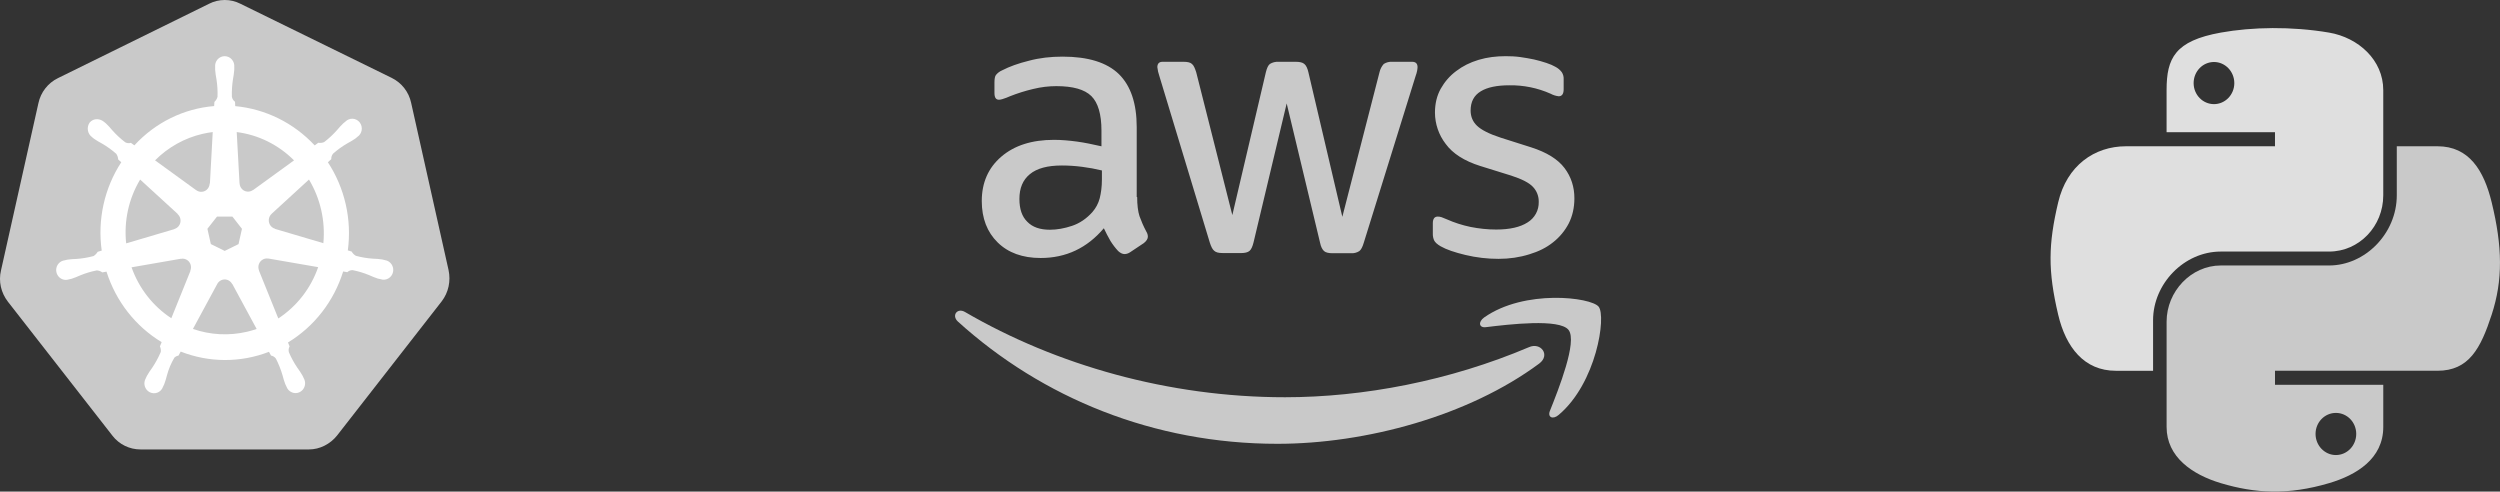
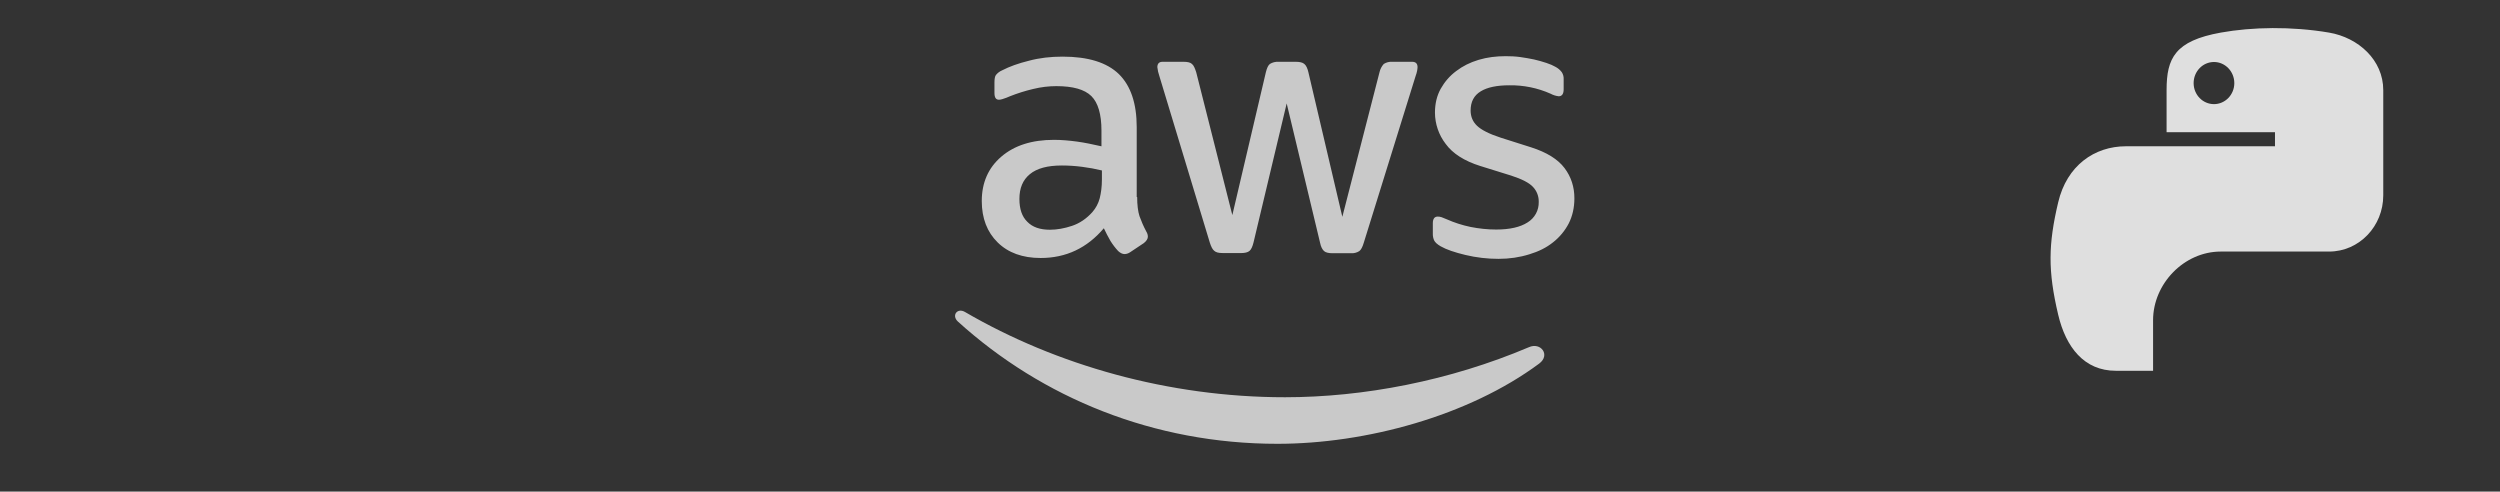
<svg xmlns="http://www.w3.org/2000/svg" width="178" height="35" viewBox="0 0 178 35" fill="none">
  <rect x="0" y="0" width="178" height="35" fill="#333333" stroke="none" />
-   <path d="M8 31.015C8.489 31.65 9.232 32 9.998 32H22C22.766 32 23.509 31.623 24 31.008L31.447 21.458C31.936 20.823 32.105 20.011 31.936 19.223L29.273 7.321C29.192 6.94 29.025 6.582 28.785 6.274C28.545 5.966 28.238 5.717 27.888 5.545L17.113 0.265C16.77 0.09 16.39 -0.001 16.005 6.03893e-06C15.621 6.03893e-06 15.239 0.087 14.896 0.263L4.119 5.566C3.769 5.738 3.463 5.987 3.224 6.295C2.984 6.603 2.818 6.96 2.736 7.342L0.073 19.246C-0.119 20.034 0.073 20.846 0.563 21.481L8 31.013V31.015Z" fill="#C9C9C9" />
-   <path fill-rule="evenodd" clip-rule="evenodd" d="M26.555 18.418C26.773 18.422 26.991 18.441 27.207 18.473L27.336 18.503L27.405 18.521C27.499 18.534 27.59 18.566 27.671 18.617C27.752 18.668 27.821 18.735 27.876 18.814C27.93 18.894 27.968 18.985 27.987 19.08C28.005 19.175 28.004 19.274 27.984 19.369C27.963 19.464 27.923 19.554 27.866 19.633C27.809 19.711 27.737 19.777 27.654 19.825C27.571 19.873 27.479 19.902 27.384 19.912C27.289 19.921 27.193 19.91 27.102 19.878H27.094L27.087 19.876L27.08 19.872C27.058 19.867 27.036 19.862 27.013 19.858L26.902 19.835C26.694 19.766 26.491 19.685 26.292 19.593C25.909 19.434 25.511 19.314 25.105 19.234C24.965 19.23 24.828 19.282 24.725 19.38C24.628 19.361 24.53 19.344 24.433 19.328C23.773 21.451 22.375 23.25 20.505 24.383C20.539 24.479 20.577 24.573 20.619 24.665C20.55 24.79 20.531 24.937 20.568 25.076C20.732 25.465 20.935 25.835 21.171 26.182C21.305 26.36 21.425 26.548 21.536 26.74L21.599 26.87L21.625 26.927C21.7 27.054 21.733 27.201 21.721 27.348C21.709 27.495 21.651 27.635 21.557 27.747C21.463 27.858 21.337 27.936 21.197 27.97C21.056 28.003 20.91 27.991 20.777 27.933C20.689 27.896 20.609 27.84 20.543 27.769C20.477 27.698 20.426 27.614 20.394 27.522L20.372 27.476C20.35 27.432 20.329 27.388 20.309 27.343C20.231 27.134 20.165 26.92 20.111 26.703C19.993 26.299 19.836 25.907 19.644 25.533C19.56 25.417 19.435 25.339 19.296 25.316L19.23 25.195L19.152 25.049C17.125 25.834 14.889 25.828 12.866 25.033L12.71 25.318C12.6 25.336 12.498 25.387 12.416 25.465C12.184 25.855 12.007 26.276 11.889 26.717C11.836 26.934 11.77 27.148 11.693 27.357C11.675 27.396 11.656 27.434 11.637 27.471L11.608 27.533C11.576 27.625 11.525 27.712 11.46 27.783C11.393 27.854 11.314 27.91 11.225 27.948C11.137 27.985 11.042 28.003 10.946 28C10.851 27.997 10.757 27.973 10.671 27.931C10.542 27.867 10.435 27.764 10.366 27.635C10.297 27.507 10.269 27.359 10.286 27.213C10.297 27.116 10.328 27.023 10.377 26.939L10.408 26.87L10.466 26.751C10.577 26.557 10.697 26.372 10.831 26.194C11.072 25.837 11.276 25.458 11.448 25.06C11.466 24.925 11.444 24.787 11.386 24.665L11.51 24.361C9.648 23.236 8.251 21.451 7.583 19.341L7.284 19.394C7.169 19.31 7.033 19.261 6.892 19.252C6.487 19.331 6.089 19.451 5.706 19.609C5.505 19.7 5.303 19.78 5.096 19.849C5.059 19.858 5.022 19.866 4.984 19.874L4.918 19.89H4.911L4.906 19.894H4.895C4.782 19.932 4.662 19.938 4.546 19.913C4.43 19.888 4.322 19.833 4.233 19.753C4.144 19.672 4.077 19.57 4.038 19.455C3.999 19.34 3.99 19.216 4.011 19.097C4.039 18.953 4.109 18.821 4.214 18.72C4.318 18.62 4.451 18.556 4.592 18.537L4.604 18.535H4.608L4.621 18.53C4.675 18.516 4.742 18.498 4.791 18.489C5.007 18.459 5.225 18.441 5.443 18.436C5.857 18.407 6.267 18.338 6.665 18.23C6.783 18.153 6.883 18.049 6.957 17.927L7.242 17.842C6.933 15.641 7.429 13.4 8.634 11.552L8.415 11.353C8.407 11.208 8.359 11.069 8.277 10.951C7.964 10.674 7.624 10.43 7.264 10.222C7.07 10.12 6.881 10.007 6.699 9.883L6.592 9.796L6.558 9.767L6.55 9.76C6.394 9.646 6.289 9.474 6.258 9.281C6.226 9.089 6.27 8.891 6.38 8.731C6.446 8.65 6.529 8.585 6.624 8.542C6.718 8.5 6.821 8.481 6.924 8.487C7.097 8.494 7.263 8.558 7.398 8.67L7.447 8.708C7.482 8.738 7.523 8.768 7.549 8.793C7.71 8.946 7.859 9.111 7.999 9.28C8.277 9.593 8.585 9.879 8.916 10.13C9.041 10.199 9.186 10.212 9.322 10.171L9.566 10.35C11.057 8.726 13.082 7.729 15.248 7.552L15.266 7.257C15.372 7.161 15.448 7.035 15.487 6.896C15.502 6.473 15.476 6.05 15.411 5.632C15.368 5.413 15.336 5.192 15.318 4.969V4.782V4.77C15.308 4.673 15.318 4.574 15.348 4.481C15.378 4.388 15.427 4.302 15.491 4.229C15.555 4.157 15.634 4.099 15.721 4.059C15.809 4.02 15.903 3.999 15.999 4C16.094 4 16.189 4.021 16.276 4.061C16.363 4.1 16.441 4.158 16.505 4.231C16.569 4.303 16.618 4.389 16.648 4.482C16.678 4.574 16.689 4.673 16.68 4.77V4.969C16.662 5.192 16.632 5.413 16.589 5.632C16.523 6.05 16.497 6.473 16.511 6.896C16.538 7.038 16.618 7.163 16.734 7.246V7.262L16.749 7.556C18.902 7.758 20.913 8.75 22.405 10.352L22.663 10.164C22.802 10.189 22.946 10.173 23.077 10.119C23.409 9.867 23.716 9.579 23.994 9.266C24.135 9.095 24.284 8.932 24.444 8.779L24.558 8.688L24.595 8.656C24.664 8.587 24.745 8.533 24.835 8.498C24.925 8.463 25.02 8.448 25.116 8.454C25.212 8.459 25.305 8.486 25.391 8.531C25.476 8.576 25.551 8.639 25.611 8.716C25.671 8.793 25.714 8.882 25.738 8.978C25.762 9.073 25.767 9.172 25.751 9.269C25.735 9.367 25.7 9.459 25.647 9.541C25.594 9.623 25.525 9.693 25.444 9.746L25.39 9.792C25.357 9.819 25.323 9.849 25.295 9.87C25.113 9.993 24.924 10.106 24.729 10.208C24.369 10.417 24.03 10.662 23.716 10.939C23.625 11.048 23.578 11.189 23.587 11.332L23.476 11.433L23.346 11.554C24.553 13.396 25.061 15.629 24.765 17.828L25.038 17.91C25.108 18.036 25.21 18.141 25.335 18.212C25.733 18.322 26.143 18.39 26.555 18.418ZM14.42 9.531C14.659 9.476 14.901 9.433 15.146 9.403L14.946 13.06L14.928 13.069C14.925 13.153 14.905 13.234 14.87 13.309C14.835 13.384 14.785 13.451 14.724 13.506C14.663 13.561 14.592 13.602 14.515 13.628C14.438 13.653 14.356 13.662 14.275 13.655C14.167 13.645 14.063 13.606 13.975 13.54L13.97 13.543L11.04 11.417C11.973 10.48 13.145 9.826 14.42 9.531ZM18.023 13.531L20.935 11.419C19.826 10.307 18.392 9.599 16.854 9.403L17.054 13.056H17.059C17.062 13.139 17.082 13.221 17.117 13.296C17.152 13.371 17.202 13.438 17.263 13.493C17.324 13.548 17.396 13.589 17.473 13.615C17.551 13.64 17.632 13.649 17.713 13.641C17.822 13.631 17.926 13.592 18.014 13.527L18.023 13.531ZM23.028 17.316L19.581 16.297L19.577 16.283C19.499 16.261 19.426 16.223 19.362 16.171C19.299 16.119 19.247 16.055 19.208 15.981C19.17 15.908 19.146 15.828 19.139 15.745C19.131 15.662 19.14 15.578 19.165 15.499C19.199 15.393 19.261 15.298 19.343 15.225L19.339 15.223L21.999 12.784C22.814 14.141 23.173 15.732 23.023 17.316H23.028ZM18.439 19.268L19.815 22.674C21.131 21.814 22.13 20.529 22.654 19.021L19.107 18.407L19.103 18.413C18.977 18.389 18.847 18.407 18.733 18.466C18.595 18.535 18.488 18.656 18.434 18.804C18.38 18.952 18.384 19.116 18.444 19.261L18.439 19.268ZM17.582 23.622C16.306 23.919 14.977 23.851 13.737 23.421L15.467 20.221C15.518 20.123 15.597 20.041 15.69 19.984C15.782 19.927 15.889 19.897 15.997 19.896C16.105 19.896 16.212 19.926 16.305 19.983C16.398 20.04 16.475 20.121 16.527 20.219H16.54L18.274 23.424C18.047 23.501 17.816 23.568 17.582 23.622ZM12.198 22.658L13.559 19.289L13.55 19.275C13.593 19.173 13.608 19.06 13.594 18.949C13.58 18.839 13.536 18.734 13.468 18.647C13.4 18.56 13.31 18.494 13.208 18.455C13.106 18.417 12.995 18.408 12.888 18.429L12.882 18.422L9.366 19.033C9.895 20.528 10.891 21.803 12.198 22.658ZM9.978 12.784L12.652 15.232L12.65 15.248C12.732 15.321 12.792 15.415 12.826 15.521C12.859 15.627 12.864 15.74 12.84 15.848C12.816 15.957 12.763 16.056 12.688 16.136C12.613 16.216 12.519 16.274 12.414 16.304L12.412 16.315L8.983 17.328C8.813 15.742 9.163 14.142 9.978 12.784ZM16.547 15.421H15.451L14.768 16.29L15.012 17.378L15.999 17.865L16.983 17.38L17.228 16.292L16.547 15.421Z" fill="white" />
  <path d="M80.966 14.025C80.966 14.592 81.023 15.052 81.132 15.391C81.253 15.727 81.408 16.095 81.621 16.495C81.689 16.601 81.726 16.723 81.728 16.849C81.728 17.001 81.635 17.156 81.44 17.309L80.474 17.953C80.358 18.036 80.22 18.084 80.077 18.091C79.922 18.091 79.769 18.016 79.617 17.878C79.41 17.656 79.226 17.414 79.065 17.156C78.895 16.861 78.738 16.559 78.594 16.251C77.398 17.662 75.9 18.369 74.094 18.369C72.809 18.369 71.783 17.999 71.035 17.263C70.285 16.527 69.902 15.543 69.902 14.316C69.902 13.01 70.362 11.952 71.294 11.153C72.228 10.354 73.467 9.957 75.043 9.957C75.561 9.957 76.098 10.003 76.665 10.078C77.231 10.155 77.814 10.279 78.424 10.417V9.296C78.424 8.129 78.18 7.315 77.705 6.841C77.216 6.363 76.388 6.133 75.21 6.133C74.675 6.133 74.126 6.197 73.559 6.335C72.997 6.468 72.444 6.642 71.906 6.855C71.733 6.934 71.554 7.001 71.371 7.056C71.292 7.082 71.21 7.098 71.127 7.102C70.912 7.102 70.805 6.947 70.805 6.625V5.872C70.805 5.627 70.834 5.44 70.912 5.337C71.027 5.196 71.175 5.084 71.343 5.012C71.875 4.736 72.519 4.506 73.269 4.322C74.017 4.121 74.813 4.032 75.655 4.032C77.475 4.032 78.806 4.446 79.663 5.274C80.506 6.102 80.934 7.361 80.934 9.051V14.025H80.963H80.966ZM74.753 16.357C75.256 16.357 75.776 16.265 76.328 16.081C76.88 15.897 77.369 15.558 77.78 15.098C78.026 14.815 78.205 14.48 78.3 14.117C78.392 13.746 78.456 13.304 78.456 12.78V12.136C77.991 12.024 77.521 11.937 77.047 11.878C76.57 11.816 76.09 11.784 75.609 11.783C74.583 11.783 73.835 11.984 73.329 12.398C72.823 12.812 72.582 13.396 72.582 14.163C72.582 14.882 72.763 15.42 73.145 15.791C73.513 16.173 74.048 16.357 74.753 16.357ZM87.038 18.016C86.762 18.016 86.578 17.97 86.457 17.861C86.333 17.769 86.227 17.556 86.135 17.263L82.541 5.397C82.471 5.198 82.425 4.992 82.403 4.782C82.403 4.538 82.524 4.4 82.768 4.4H84.269C84.556 4.4 84.758 4.446 84.864 4.552C84.988 4.644 85.08 4.86 85.172 5.15L87.742 15.313L90.128 5.15C90.203 4.845 90.295 4.644 90.419 4.552C90.602 4.44 90.816 4.386 91.031 4.4H92.256C92.543 4.4 92.745 4.446 92.865 4.552C92.989 4.644 93.095 4.86 93.159 5.15L95.574 15.437L98.219 5.15C98.268 4.927 98.374 4.721 98.526 4.552C98.705 4.439 98.914 4.386 99.124 4.4H100.548C100.792 4.4 100.93 4.523 100.93 4.782C100.93 4.86 100.913 4.937 100.901 5.029C100.876 5.16 100.84 5.288 100.792 5.412L97.103 17.277C97.014 17.585 96.905 17.786 96.784 17.878C96.611 17.989 96.406 18.042 96.201 18.03H94.887C94.596 18.03 94.398 17.984 94.274 17.878C94.151 17.769 94.044 17.57 93.984 17.263L91.612 7.364L89.254 17.251C89.18 17.559 89.088 17.757 88.967 17.863C88.843 17.973 88.628 18.019 88.355 18.019H87.038V18.016ZM106.697 18.43C105.903 18.431 105.112 18.338 104.34 18.154C103.575 17.97 102.98 17.769 102.58 17.539C102.336 17.401 102.169 17.248 102.106 17.107C102.048 16.972 102.017 16.826 102.017 16.679V15.897C102.017 15.575 102.138 15.42 102.368 15.42C102.461 15.42 102.555 15.435 102.644 15.466C102.736 15.497 102.874 15.558 103.026 15.621C103.543 15.851 104.113 16.035 104.708 16.159C105.32 16.279 105.915 16.343 106.528 16.343C107.494 16.343 108.241 16.173 108.762 15.837C109.012 15.685 109.217 15.47 109.357 15.214C109.497 14.957 109.566 14.668 109.558 14.376C109.563 14.179 109.529 13.983 109.458 13.799C109.387 13.614 109.28 13.446 109.144 13.304C108.871 13.01 108.351 12.749 107.6 12.504L105.381 11.814C104.265 11.461 103.437 10.938 102.934 10.248C102.441 9.61 102.173 8.828 102.169 8.022C102.169 7.378 102.307 6.809 102.58 6.317C102.856 5.829 103.224 5.397 103.684 5.058C104.144 4.707 104.662 4.446 105.274 4.262C105.887 4.078 106.528 4 107.2 4C107.54 4 107.89 4.014 108.227 4.06C108.578 4.106 108.9 4.17 109.222 4.233C109.526 4.308 109.82 4.382 110.093 4.477C110.369 4.569 110.582 4.661 110.737 4.753C110.917 4.844 111.075 4.975 111.197 5.136C111.295 5.285 111.343 5.463 111.332 5.642V6.363C111.332 6.685 111.211 6.855 110.981 6.855C110.778 6.832 110.58 6.769 110.4 6.671C109.476 6.261 108.473 6.057 107.462 6.073C106.591 6.073 105.901 6.211 105.427 6.504C104.952 6.792 104.708 7.24 104.708 7.87C104.708 8.298 104.86 8.666 105.168 8.959C105.473 9.25 106.039 9.54 106.85 9.802L109.023 10.492C110.124 10.845 110.921 11.337 111.395 11.967C111.87 12.596 112.097 13.318 112.097 14.117C112.097 14.779 111.962 15.374 111.7 15.897C111.429 16.422 111.049 16.883 110.584 17.248C110.11 17.631 109.544 17.91 108.885 18.108C108.195 18.323 107.476 18.43 106.697 18.43Z" fill="#C9C9C9" />
  <path fill-rule="evenodd" clip-rule="evenodd" d="M109.588 25.889C104.556 29.618 97.242 31.599 90.954 31.599C82.142 31.599 74.201 28.33 68.204 22.896C67.73 22.465 68.158 21.881 68.721 22.221C75.21 25.996 83.212 28.284 91.492 28.284C97.072 28.284 103.208 27.117 108.854 24.722C109.697 24.34 110.416 25.274 109.588 25.889Z" fill="#C9C9C9" />
-   <path fill-rule="evenodd" clip-rule="evenodd" d="M111.682 23.492C111.041 22.667 107.43 23.095 105.794 23.294C105.305 23.357 105.228 22.925 105.67 22.604C108.546 20.577 113.275 21.16 113.824 21.836C114.376 22.526 113.672 27.27 110.978 29.541C110.567 29.895 110.17 29.714 110.354 29.254C110.963 27.73 112.326 24.308 111.682 23.495V23.492Z" fill="#C9C9C9" />
  <path d="M161.808 2C160.489 2.007 159.229 2.121 158.12 2.321C154.854 2.91 154.261 4.142 154.261 6.414V9.414H161.979V10.415H154.261H151.365C149.122 10.415 147.158 11.79 146.543 14.406C145.835 17.405 145.803 19.276 146.543 22.407C147.092 24.738 148.402 26.399 150.645 26.399H153.299V22.802C153.299 20.203 155.503 17.911 158.12 17.911H165.829C167.975 17.911 169.688 16.109 169.688 13.911V6.414C169.688 4.28 167.924 2.678 165.829 2.321C164.504 2.096 163.128 1.994 161.808 2ZM157.635 4.414C158.432 4.414 159.083 5.088 159.083 5.918C159.083 6.745 158.432 7.414 157.635 7.414C156.835 7.414 156.186 6.745 156.186 5.918C156.186 5.088 156.835 4.414 157.635 4.414Z" fill="#DFDFDF" />
-   <path d="M170.651 10.414V13.91C170.651 16.62 168.399 18.902 165.83 18.902H158.121C156.009 18.902 154.262 20.745 154.262 22.902V30.399C154.262 32.533 156.081 33.788 158.121 34.4C160.564 35.132 162.907 35.265 165.83 34.4C167.773 33.826 169.689 32.671 169.689 30.399V27.398H161.98V26.398H169.689H173.548C175.791 26.398 176.627 24.802 177.407 22.407C178.213 19.941 178.178 17.569 177.407 14.405C176.852 12.128 175.794 10.414 173.548 10.414H170.651ZM166.315 29.399C167.116 29.399 167.764 30.067 167.764 30.895C167.764 31.724 167.116 32.399 166.315 32.399C165.518 32.399 164.867 31.724 164.867 30.895C164.867 30.067 165.518 29.399 166.315 29.399Z" fill="#C9C9C9" />
</svg>